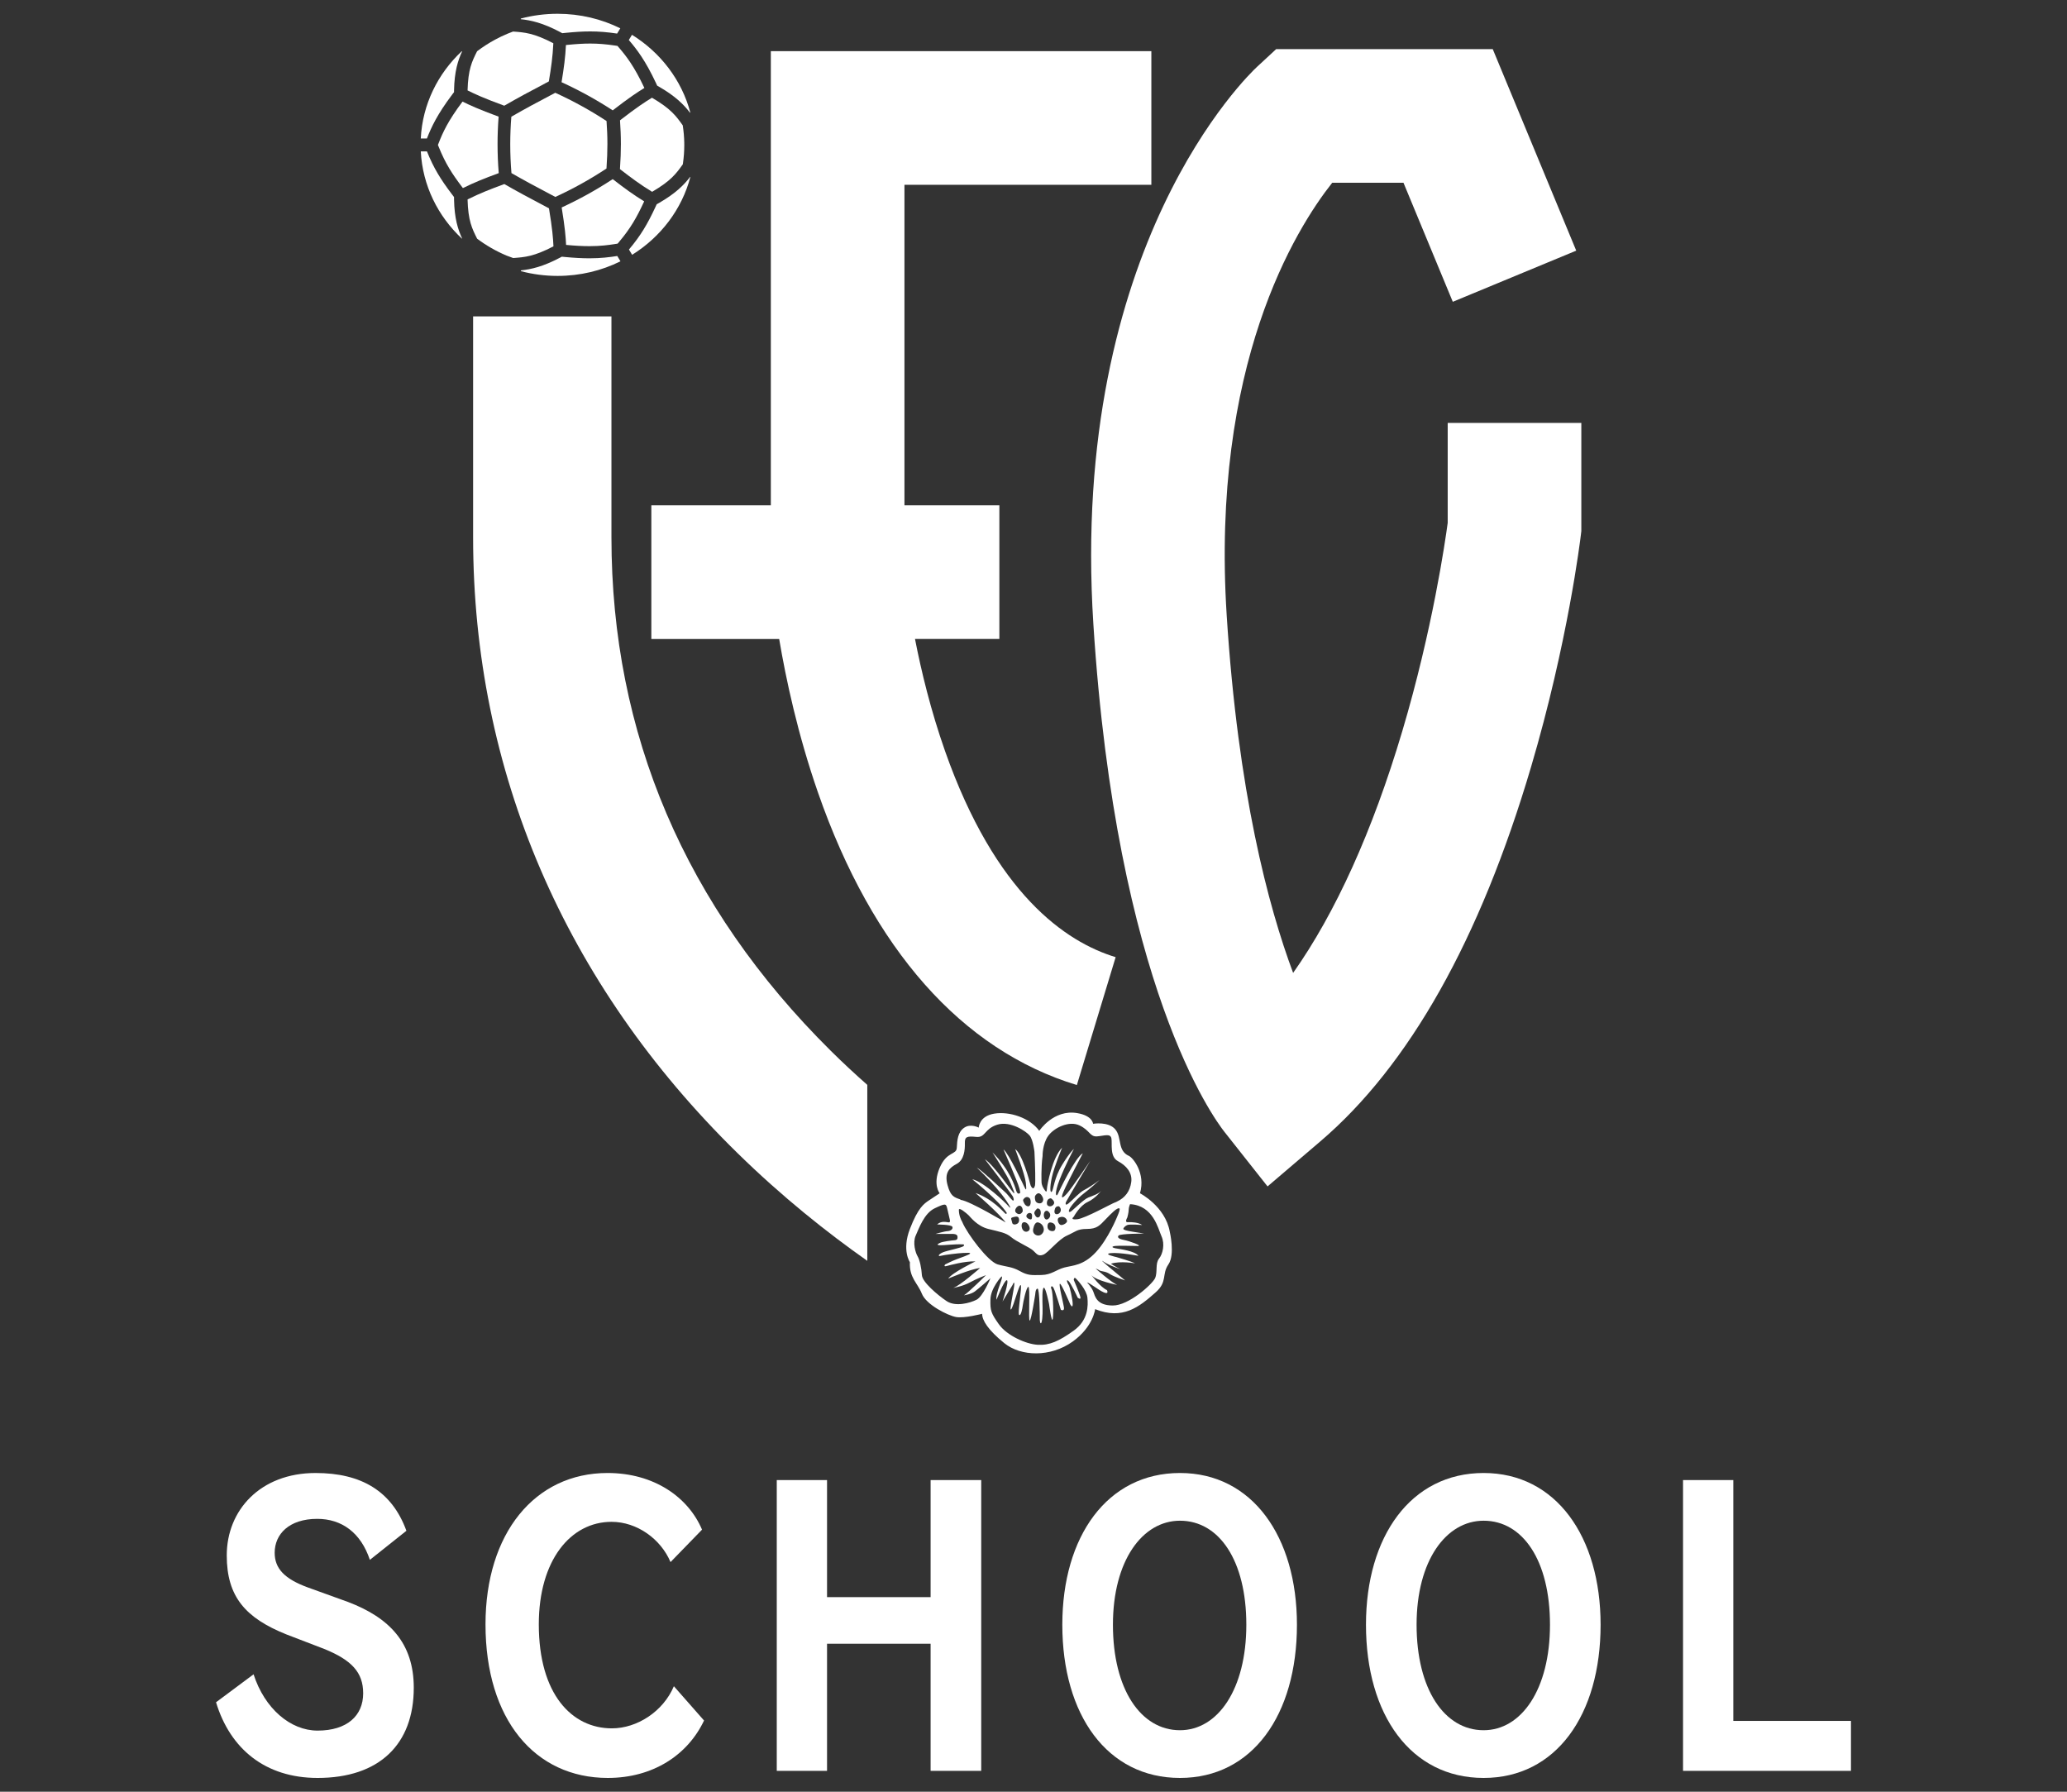
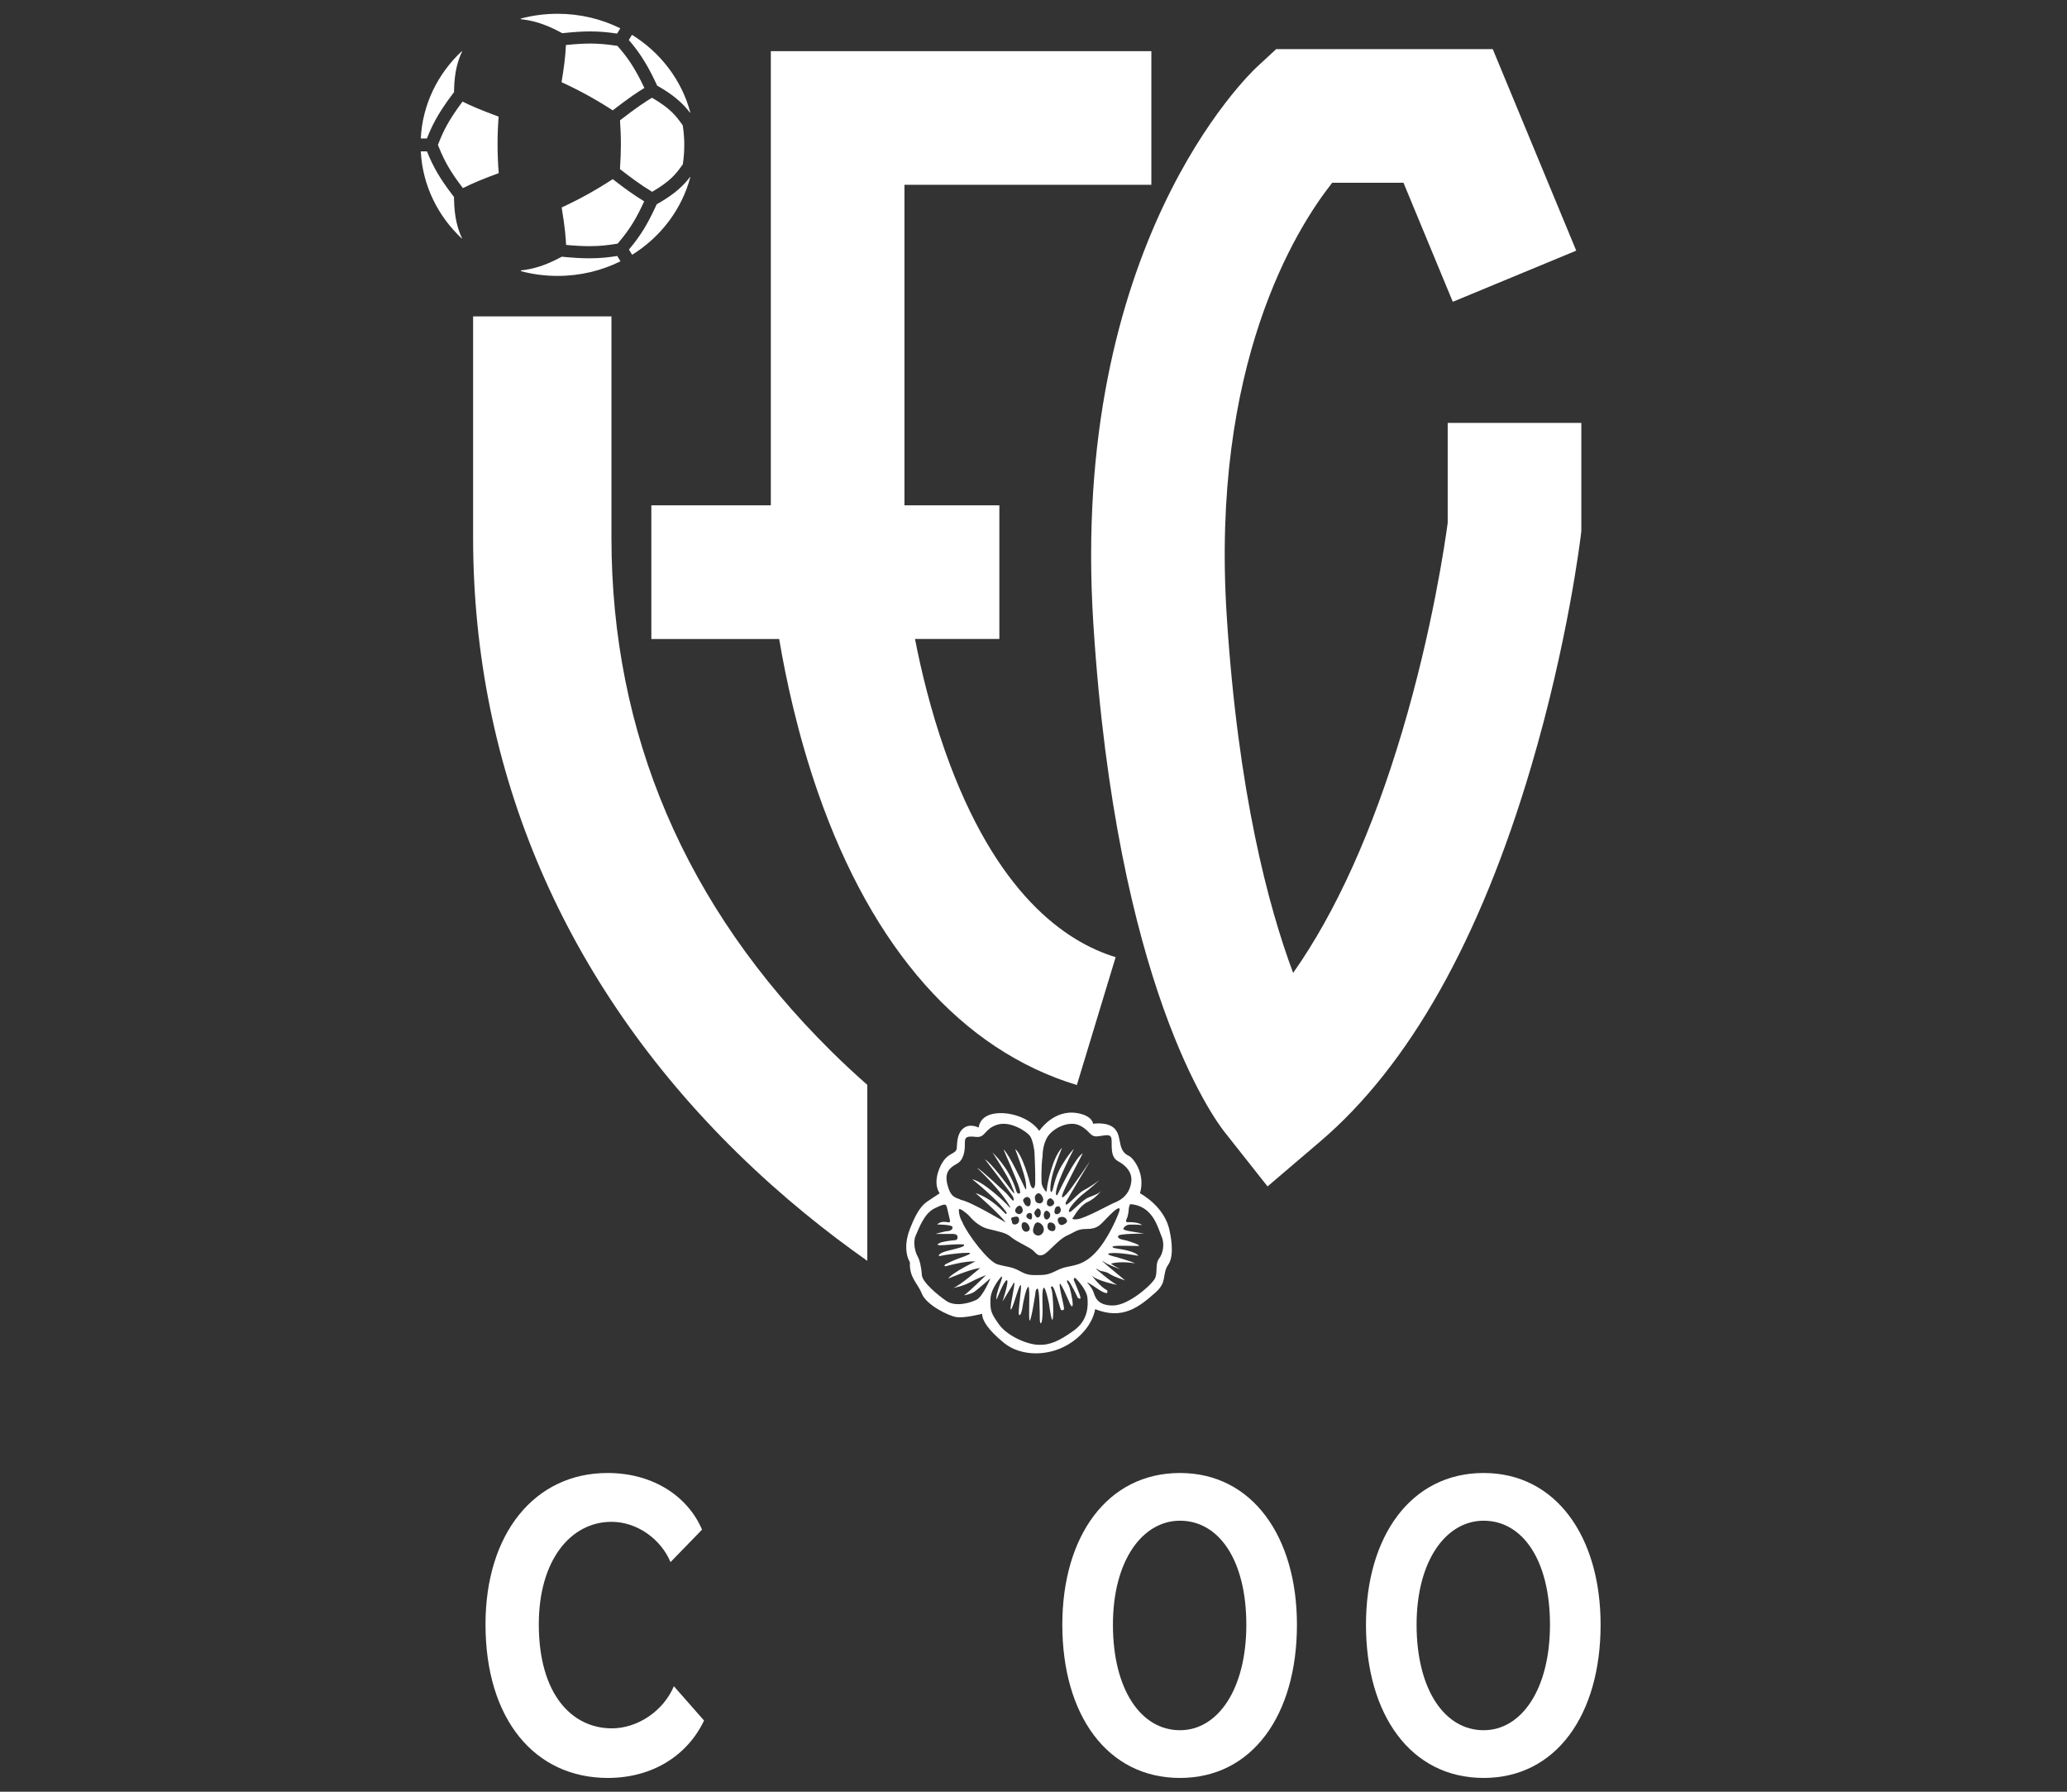
<svg xmlns="http://www.w3.org/2000/svg" id="_レイヤー_1" data-name="レイヤー_1" version="1.1" viewBox="0 0 375 325">
  <rect x="0" y="0" width="375" height="325" fill="#333333" stroke="none" />
  <defs>
    <style>
      .st0 {
        fill: #fff;
      }
    </style>
  </defs>
  <g>
    <path class="st0" d="M212.223,223.423c-.808-4.606-5.404-6.976-5.404-6.976,1.056-3.644-1.291-6.453-1.988-6.767-2.163-.974-1.242-3.318-2.485-4.815-1.242-1.497-4.038-1.022-4.038-1.022,0,0-.062-1.451-2.857-1.935-4.308-.747-6.903,3.217-6.903,3.217-1.695-2.358-5.396-3.579-8.167-3.123-2.77.455-2.82,2.538-2.82,2.538,0,0-1.429-.781-2.609,0-1.18.781-1.304,2.277-1.367,3.644-.062,1.366-1.801.586-3.106,3.644-1.304,3.058,0,4.62,0,4.62,0,0-.994.651-1.926,1.276-.932.625-1.988,1.327-3.479,5.196-1.491,3.87,0,6.021,0,6.021-.124,2.863,1.367,3.709,2.174,5.726.808,2.017,4.721,3.969,6.212,4.229,1.491.26,4.721-.586,4.721-.586,0,1.171,1.056,2.928,4.038,5.336,2.982,2.407,8.366,2.603,12.423-.325,3.707-2.675,4.038-5.856,4.038-5.856,5.007,1.999,7.979-.379,10.995-3.058,2.178-1.935,1.056-3.251,2.298-5.051,1.242-1.8.249-5.932.249-5.932ZM189.147,209.672s-.031-2.18,1.025-3.644c1.056-1.464,3.789-2.798,5.684-1.887,1.894.911,1.863,2.082,3.168,1.985,1.305-.098,2.423-.586,2.609.358.186.943-.342,3.318,1.18,4.132,1.522.813,2.64,2.082,2.423,3.774-.217,1.692-1.136,2.871-2.542,3.533l-.001-.004c-.133.085-.262.15-.377.18-.497.13-5.404,2.895-6.864,3.058-1.46.163-.652-.455-.652-.455,0,0,1.087-2.017,2.516-2.668,1.429-.651,2.485-2.05,2.485-2.05-.435.553-1.522.911-2.36,1.236s-2.826,2.342-3.168,2.538c-.342.195-.466,0-.248-.455.217-.455,1.242-1.789,2.733-2.928.996-.76,2.104-1.757,2.738-2.342-.767.602-2.16,1.51-2.8,1.822-.87.423-2.112,1.854-2.857,2.44-.745.586-.45-.26-.45-.26.823-1.497,4.426-7.483,4.426-7.483,0,0-3.416,5.01-4.193,5.889-.776.878-1.335,1.236-.652-.358.683-1.594,3.479-6.897,3.479-6.897-1.429.813-4.286,6.865-4.55,7.418-.264.553-.73.098.357-2.668,1.087-2.765,2.578-5.531,2.578-5.531,0,0-.683.521-2.143,2.895-1.46,2.375-1.553,4.49-1.864,4.84-.31.351-.404-.676,0-2.563.404-1.887,1.864-5.401,1.864-5.401-1.77,1.757-2.733,6.8-2.764,7.548-.031.748-.249.358-.59-.163-.342-.521-.373-1.041-.373-1.041,0,0-.124-2.603.186-4.847ZM202.669,220.723s-1.595,3.979-3.862,6.419c-2.267,2.44-4.193,2.375-5.684,2.765-1.491.39-2.347,1.334-4.186,1.366-1.839.032-2.46.098-3.92-.716-1.46-.813-2.267-.716-4.006-1.204-1.739-.488-5.47-5.466-6.4-7.613,0,0,.024.023.03.029-.375-.623-.67-1.386-.68-2.305-.007-.58,1.398.627,1.739.947.342.32,1.553,1.992,3.603,2.506,2.05.514,3.208.677,4.151,1.49.943.813,3.313,1.822,3.96,2.407.648.586.904,1.139,1.847.781s2.716-2.765,4.33-3.481c1.614-.716,1.796-1.191,3.615-1.197,1.819-.006,2.316-.635,3.372-1.736,1.056-1.101,2.143-2.211,2.516-1.982.151.093-.089.763-.425,1.523,0-0.0.001-.002.001-.002ZM186.817,218.684c-.248.293-.776.062-.994-.408-.217-.47-.342-.578,0-.914.381-.375.776-.249.994,0,.217.249.249,1.03,0,1.322ZM187.19,221.026c-.061.319-.627.121-.888-.184-.261-.304.062-.783.444-.82.382-.037.599.191.444,1.004ZM186.302,221.872c.36.26.671.943.422,1.269-.248.325-.766.423-1.113,0-.347-.423-.367-1.236,0-1.399.368-.163.69.13.69.13ZM185.482,219.855c-.217.293-.559.586-1.087.167-.528-.418.025-1.062.248-1.209.745-.488,1.056.749.839,1.041ZM184.768,220.842c.186.314.186.899-.217,1.127-.404.228-.87.195-.932-.228-.062-.423-.341-.789,0-.899.257-.083.963-.314,1.149,0ZM188.376,221.741c.569.157.935.619.993,1.204.058.586-.459,1.171-.993,1.171-.533,0-1.092-.428-.937-1.19.155-.762.462-1.317.937-1.186ZM188.184,219.204c.839-.065.745,1.301.318,1.562-.428.26-.66-.195-.83-.586-.171-.39.512-.976.512-.976ZM191.771,220.245c-.544.033-.544-.553-.357-1.043.186-.49.714-.388.714-.388.683.585.186,1.399-.357,1.432ZM193.588,221.52c-.031.331-.714.743-1.127.677-.413-.065-.856-1.11-.301-1.355.932-.411,1.46.346,1.429.677ZM191.247,223.238c-.354.195-1.044,0-1.168-.488-.124-.488.033-1.032.459-1.009,1.174.065,1.062,1.301.708,1.497ZM190.538,218.814c-.379-0-.708-.195-.585-.844s.716-.608.716-.608c1.18.825.248,1.453-.131,1.452ZM190.017,219.627c.87.521.497,1.366,0,1.556-.497.19-.777-.645-.59-1.161.186-.516.59-.395.59-.395ZM188.06,216.602c.458-.406.87.065,1.087.521.217.455.106.878-.211,1.074-.317.195-1.014.031-1.116-.473s-.164-.764.24-1.121ZM173.587,211.103c1.335-.716,1.491-2.538,1.46-3.741-.031-1.204.404-1.301,2.081-1.139,1.677.163,1.429-1.464,3.789-2.212,2.36-.748,5.28,1.204,5.901,1.985.621.781.854,2.928.854,2.928.14,2.83.197,5.451.1,6.09,0,0-.124.531-.334.531s-.466-.415-.536-.781c-.07-.366-1.468-5.514-2.725-6.32,0,0,1.77,4.563,1.933,6.1.163,1.537.023,1.366-.256.781-.28-.586-2.795-6.027-3.797-6.832,0,0,2.562,5.832,2.865,7.003,0,0,.256.83.117.927-.14.098-.466.268-.699-.512-.233-.781-1.118-3.684-4.286-6.881,0,0,2.749,4.246,3.331,5.685.582,1.44.699,1.635.582,1.732s-3.634-5.1-5.288-6.173c0,0,4.286,5.514,5.078,6.759,0,0,.28.586.093.732-.186.146-.908-1-1.491-1.513-.582-.512-4.333-4.075-5.148-4.465,0,0,4.589,4.27,6.103,7.247,0,0-.07.122-.419-.317-.349-.439-4.403-4.368-6.499-4.807,0,0,4.822,3.855,6.243,6.076,0,0,.023.366-.28.122-.303-.244-2.26-2.635-5.381-3.709,0,0,4.309,3.709,5.474,5.344,0,0-6.429-3.855-8.153-4.099,0,0-.05-.037-.118-.094-1.114-.396-1.725-.564-2.273-2.573-.621-2.277.342-3.156,1.677-3.872ZM177.158,235.764c-1.18.586-3.802,1.334-5.442.228-1.639-1.106-4.404-3.448-4.466-4.701-.062-1.253-.404-2.801-.776-3.41-.373-.608-.932-2.463-.342-3.764.59-1.301,1.522-4.035,3.447-4.945,1.926-.911,2.055-.884,2.267.03l.466,2.009s.186.556-.233.511c-.419-.045-1.32-.318-2.065.388,0,0,2.578-.001,2.764.418.186.418-.342.763-.87.786-.528.023-2.205.511-2.205.511h3.24s.704-0.0.766.439c.062.439-.062.667-.528.7-.466.032-2.143.228-2.671.488-.528.26-.559.39.031.423.59.032,2.605-.228,4.066-.163,0,0,.499-.026.22.296-.28.322-2.919.81-3.727,1.136-.808.325-1.056.813-.435.651.621-.163,3.168-.488,4.069-.521.901-.033,1.273-.065,1.273.098,0,.163-1.801.813-2.454,1.041-.652.228-2.081.943-2.081.943,0,0-.386.455.242.293.628-.163,3.299-.911,5.255-.846,0,0-4.255,2.05-4.938,3.123,0,0,4.069-1.757,5.777-1.919,0,0-3.613,3.188-4.866,3.611,0,0,1.729-.293,3.033-1.009,1.304-.716,2.92-1.317,2.92-1.317,0,0-3.199,3.172-4.007,3.66,0,0,1.242-.163,1.957-.683.714-.521,2.846-2.407,2.846-2.407,0,0-1.355,3.318-2.536,3.904ZM194.799,241.36c-2.671,1.919-4.41,2.7-6.553,2.57-2.143-.13-5.591-1.692-7.019-3.709-1.429-2.017-1.592-2.478-1.541-4.522.051-2.062,2.007-4.164,2.007-4.164.497-.032-1.149,2.993-.901,4.229,0,0,1.367-3.546,1.863-3.546.497,0-.776,3.872-.776,3.872l1.832-3.026s.311-.813.311-.13-1.016,5.14-.57,4.555c.446-.586,1.409-4.457,1.719-4.392.311.065-.598,5.075-.283,5.401.315.325.606-1.171.662-1.692.056-.521.646-3.384,1.019-3.384.373,0-.039,6.149.245,6.116.283-.033,1.006-4.782,1.006-4.782,0,0,.027-1.009.413-1.009.386,0,.406,5.108.406,5.108,0,0-.05,1.139.182,1.171.232.033.356-1.399.325-2.798-.031-1.399-.116-3.514.221-3.644.338-.13.959,2.976.959,2.976,0,0,.497,3.824.683,2.587.186-1.236-.029-4.88-.248-5.303-.218-.423.017-.748.318-.325.302.423,1.38,4.067,1.38,4.067,0,0,.63.325.568-.358-.062-.683-.994-4.197-.745-4.359.248-.163,1.864,3.692,1.864,3.692,0,0,.466.894.466,0s-.559-3.269-.745-3.496c-.186-.228-.528-1.106-.062-.748.466.358,1.708,3.058,1.708,3.058,0,0,.59.488.497-.065-.093-.553-1.211-3.156-1.211-3.156,0,0,.031-.586.373-.26.342.325,1.988,2.115,2.112,3.514.124,1.399.186,4.034-2.485,5.954ZM210.266,228.314c-.714.878-.217,2.473-.714,3.546-.497,1.074-4.783,4.978-7.702,4.945-2.919-.033-3.168-1.659-3.51-2.538-.342-.878-1.149-1.659-1.149-1.659.59.13,2.081,1.399,3.075,1.822.994.423.559-.423.559-.423-1.118-.455-2.826-2.716-2.826-2.716.839,1.025,4.67,1.773,4.67,1.773-1.045-.455-3.894-2.961-3.894-2.961,0,0,.342.098.683.325s1.087.13,1.863.651c.777.521,2.798,1.171,2.798,1.171l-1.451-1.204s-3.769-3.091-2.434-2.18c.768.524,2.08,1.026,3.056,1.358-.915-.416-1.752-1-1.752-1,1.739-.553,4.379-.065,4.379-.065-.528-.325-3.385-1.139-3.385-1.139,0,0-2.547-.553-.994-.716,1.553-.163,5.0.488,5.0.488-.683-.911-3.354-1.204-4.162-1.366-.807-.163-.621-.358-.093-.42.528-.062,2.888-.036,4.069,0,1.18.036-1.491-.914-2.392-1.077-.901-.163-1.336-.455-1.025-.813.311-.358,4.628-.358,4.628-.358,0,0-.901-.163-2.05-.336-1.149-.174-1.677-.347-1.708-.503-.031-.156.28-.527.714-.715.435-.188,2.702,0,2.702,0-.683-.481-1.957-.56-2.609-.512-.652.048-.093-.85-.093-.85,0,0,.248-.89.248-1.377s.248-1.042.248-1.042c4.224.228,5.093,4.457,5.715,5.84.621,1.383.249,3.172-.466,4.05Z" />
    <g>
      <path class="st0" d="M171.454,136.24c-2.593-7.359-4.322-14.533-5.452-20.335h15.305v-24.242h-17.219v-58.14h44.794V9.281h-69.036v82.382h-21.678v24.242h23.192c1.222,7.263,3.371,17.307,7.041,27.854,9.88,28.386,26.121,46.732,46.966,53.056l7.037-23.198c-9.082-2.755-21.823-11.476-30.95-37.376Z" />
      <path class="st0" d="M262.646,76.706v18.126c-.453,3.387-2.756,19.351-8.237,37.785-5.387,18.118-12.116,32.969-19.807,43.859-4.514-12.089-10.006-32.761-12.051-64.838-2.896-45.436,12.497-70.088,19.144-78.489h12.927l8.948,21.595,22.395-9.28-15.148-36.557h-39.286l-3.485,3.227c-1.393,1.29-34.064,32.38-29.686,101.046,4.181,65.587,21.803,89.626,23.799,92.151l7.803,9.873,9.573-8.167c16.109-13.743,28.971-36.593,38.231-67.915,6.682-22.604,8.946-41.302,9.038-42.087l.085-.711v-19.617h-24.242Z" />
    </g>
    <path class="st0" d="M150.712,190.593c-26.398-26.154-39.782-57.482-39.782-93.118v-40.081h-25.097v40.081c0,42.317,16.573,80.924,47.927,111.648,8.187,8.022,16.357,14.497,23.587,19.579v-31.919c-2.199-1.94-4.418-3.994-6.635-6.191Z" />
    <g>
      <path class="st0" d="M112.485,21.824c3.044-2.356,4.48-3.293,5.78-4.085.006-.003.012-.007.017-.011,3.443,2.015,4.36,3.297,5.577,5.0.005.025.011.052.016.077.153.999.242,2.011.264,3.026.002.16.004.327.004.487,0,1.084-.077,2.173-.233,3.258-.011.077-.023.156-.036.236-1.212,1.694-2.136,2.974-5.564,4.981-.026-.016-.054-.032-.08-.049-2.066-1.261-3.636-2.427-5.756-4.066.119-1.738.171-3.206.169-4.549.001-1.525-.066-2.891-.16-4.306Z" />
-       <path class="st0" d="M110.198,26.131c0,1.296-.05,2.724-.168,4.437-1.466.968-3.021,1.915-4.66,2.821l-.001.001c-1.55.857-3.096,1.631-4.622,2.331-4.054-2.136-5.645-3.001-7.957-4.324-.142-1.689-.221-3.44-.22-5.241-0-1.711.071-3.377.199-4.987,2.705-1.546,4.118-2.311,7.965-4.339,1.6.726,3.222,1.536,4.852,2.437,1.562.863,3.049,1.764,4.454,2.686.094,1.394.158,2.71.158,4.179Z" />
-       <path class="st0" d="M86.558,9.293c.002-.002.004-.004.007-.005,1.015-.771,2.102-1.472,3.25-2.093.738-.399,1.504-.765,2.293-1.094.39-.156.703-.279.976-.38,2.143.156,3.765.281,7.301,2.121-.001.028-.001.057-.003.085-.109,2.354-.381,4.244-.808,6.839-3.877,2.045-5.343,2.838-8.09,4.408-3.681-1.353-5.257-2.078-6.628-2.76-.01-.004-.02-.01-.029-.014.102-3.85.801-5.253,1.731-7.107Z" />
-       <path class="st0" d="M91.885,46.355c-.963-.409-1.904-.876-2.813-1.401-.867-.5-1.705-1.053-2.51-1.657-.932-1.86-1.633-3.264-1.735-7.122.028-.014.057-.028.084-.042,2.182-1.085,4.029-1.805,6.586-2.747,2.36,1.35,4,2.242,8.098,4.401.617,3.735.747,5.399.814,6.879 0.0.006.001.011.001.017-3.54,1.843-5.159,1.964-7.305,2.121-.379-.134-.775-.281-1.221-.449Z" />
+       <path class="st0" d="M91.885,46.355Z" />
      <path class="st0" d="M114.653,6.312c5.176,3.211,9.025,8.216,10.584,14.09-.017.013-.035.031-.052.045-1.115-1.458-2.61-2.979-5.628-4.724-.106-.061-.219-.124-.329-.186-.073-.158-.145-.316-.216-.468-1.923-4.095-3.461-6.1-4.929-7.81l.571-.946Z" />
      <path class="st0" d="M94.497,3.364c2.118-.563,4.351-.864,6.66-.864,4.104,0,7.969.951,11.379,2.635l-.577.955c-1.794-.269-3.333-.392-4.889-.39-1.376,0-2.761.093-4.352.25-.232.023-.469.047-.712.073-.149-.082-.298-.163-.442-.239-3.089-1.63-5.215-2.107-7.092-2.303.008-.038.018-.08.025-.117Z" />
      <path class="st0" d="M83.785,43.27c-4.339-4.062-7.127-9.621-7.444-15.811h1.115c1.231,3.057,2.498,5.086,4.496,7.73.136.18.276.363.418.55.001.163.002.326.005.483.068,3.378.697,5.378,1.46,7.033-.016.005-.034.01-.049.015Z" />
      <path class="st0" d="M82.374,16.356c-.002.117-.002.24-.003.36-.105.136-.211.274-.312.407-2.748,3.644-3.793,5.923-4.607,7.995h-1.114c.31-6.191,3.092-11.754,7.425-15.818.022.007.049.015.073.022-.763,1.654-1.393,3.655-1.462,7.034Z" />
      <path class="st0" d="M101.157,50.047c-2.297,0-4.519-.298-6.628-.855-.009-.046-.02-.098-.031-.147,1.88-.196,4.007-.675,7.101-2.309.109-.056.219-.117.33-.177.179.018.357.037.531.054,1.759.169,3.217.24,4.476.24h.013c2.079,0,3.621-.198,5.039-.42l.582.964c-3.417,1.694-7.294,2.651-11.412,2.651Z" />
      <path class="st0" d="M114.683,46.217l-.577-.957c2.151-2.547,3.353-4.61,4.746-7.586.095-.203.191-.411.288-.623.148-.082.295-.164.436-.245,3.023-1.747,4.521-3.269,5.636-4.729.011.009.024.021.034.029-1.55,5.879-5.392,10.893-10.564,14.111Z" />
      <path class="st0" d="M106.948,44.651c-1.266,0-2.651-.074-4.246-.228-.065-1.374-.194-3.078-.802-6.791,1.577-.728,3.13-1.514,4.619-2.337,1.571-.868,3.131-1.81,4.642-2.801,2.2,1.698,3.722,2.811,5.707,4.031-.039.084-.078.169-.117.252-1.259,2.687-2.339,4.616-4.435,7.099l-.266.315-.435.068c-1.207.189-2.662.391-4.667.391h0Z" />
      <path class="st0" d="M83.98,34.116c-.055-.072-.109-.144-.163-.215-1.808-2.393-3.015-4.254-4.215-7.233l-.152-.378.156-.397c.726-1.849,1.657-3.948,4.307-7.465,1.277.633,2.879,1.377,6.548,2.73-.129,1.664-.194,3.345-.193,4.998-0,1.74.071,3.505.214,5.246-2.635.973-4.407,1.679-6.501,2.714h0Z" />
      <path class="st0" d="M111.161,20.017c-1.436-.936-2.923-1.829-4.425-2.659-1.573-.87-3.206-1.692-4.857-2.446.437-2.67.684-4.491.795-6.744.094-.01.187-.019.279-.028,1.678-.165,2.948-.239,4.117-.239h.029c1.418,0,2.849.116,4.503.364l.421.063.281.327c1.309,1.525,2.742,3.344,4.601,7.301-1.209.74-2.685,1.697-5.745,4.061h0Z" />
    </g>
  </g>
  <g>
-     <path class="st0" d="M57.619,322.5c-9.486,0-15.871-5.274-18.425-13.727l6.81-5.072c2.007,6.221,6.689,10.212,11.614,10.212,5.351,0,8.27-2.706,8.27-6.762,0-3.787-2.068-6.019-7.054-8.048l-6.871-2.637c-7.419-2.976-10.824-6.83-10.824-14.336,0-8.182,6.081-14.944,16.114-14.944,8.331,0,13.865,3.313,16.479,10.481l-6.628,5.274c-1.642-4.936-5.108-7.438-9.547-7.438-5.108,0-7.723,2.773-7.723,6.153,0,2.841,1.763,4.733,6.02,6.289l7.297,2.637c7.48,2.841,11.919,7.439,11.919,15.554,0,10.278-6.264,16.364-17.453,16.364Z" />
    <path class="st0" d="M110.277,322.5c-13.256,0-22.196-10.616-22.196-27.86,0-16.499,8.939-27.454,22.135-27.454,8.453,0,14.655,4.395,17.148,10.278l-5.716,5.883c-1.763-4.192-6.081-7.303-10.703-7.303-7.419,0-13.195,6.965-13.195,18.596,0,12.713,6.02,18.866,13.256,18.866,4.561,0,9.304-3.042,11.249-7.641l5.473,6.221c-2.98,6.289-9.304,10.414-17.452,10.414Z" />
-     <path class="st0" d="M168.833,321.215v-23.059h-18.79v23.059h-9.121v-52.745h9.121v21.233h18.79v-21.233h9.182v52.745h-9.182Z" />
    <path class="st0" d="M214.072,322.5c-13.196,0-21.344-11.428-21.344-27.792,0-16.027,8.148-27.522,21.344-27.522,13.135,0,21.222,11.563,21.222,27.522,0,16.364-8.087,27.792-21.222,27.792ZM214.072,275.841c-6.811,0-12.162,7.235-12.162,18.866,0,11.699,5.047,19.137,12.162,19.137,6.871,0,12.04-7.438,12.04-19.137,0-11.632-4.925-18.866-12.04-18.866Z" />
    <path class="st0" d="M269.162,322.5c-13.196,0-21.344-11.428-21.344-27.792,0-16.027,8.148-27.522,21.344-27.522,13.135,0,21.222,11.563,21.222,27.522,0,16.364-8.087,27.792-21.222,27.792ZM269.162,275.841c-6.811,0-12.162,7.235-12.162,18.866,0,11.699,5.047,19.137,12.162,19.137,6.871,0,12.04-7.438,12.04-19.137,0-11.632-4.925-18.866-12.04-18.866Z" />
-     <path class="st0" d="M305.34,321.215v-52.745h9.121v43.684h21.344v9.061h-30.465Z" />
  </g>
</svg>